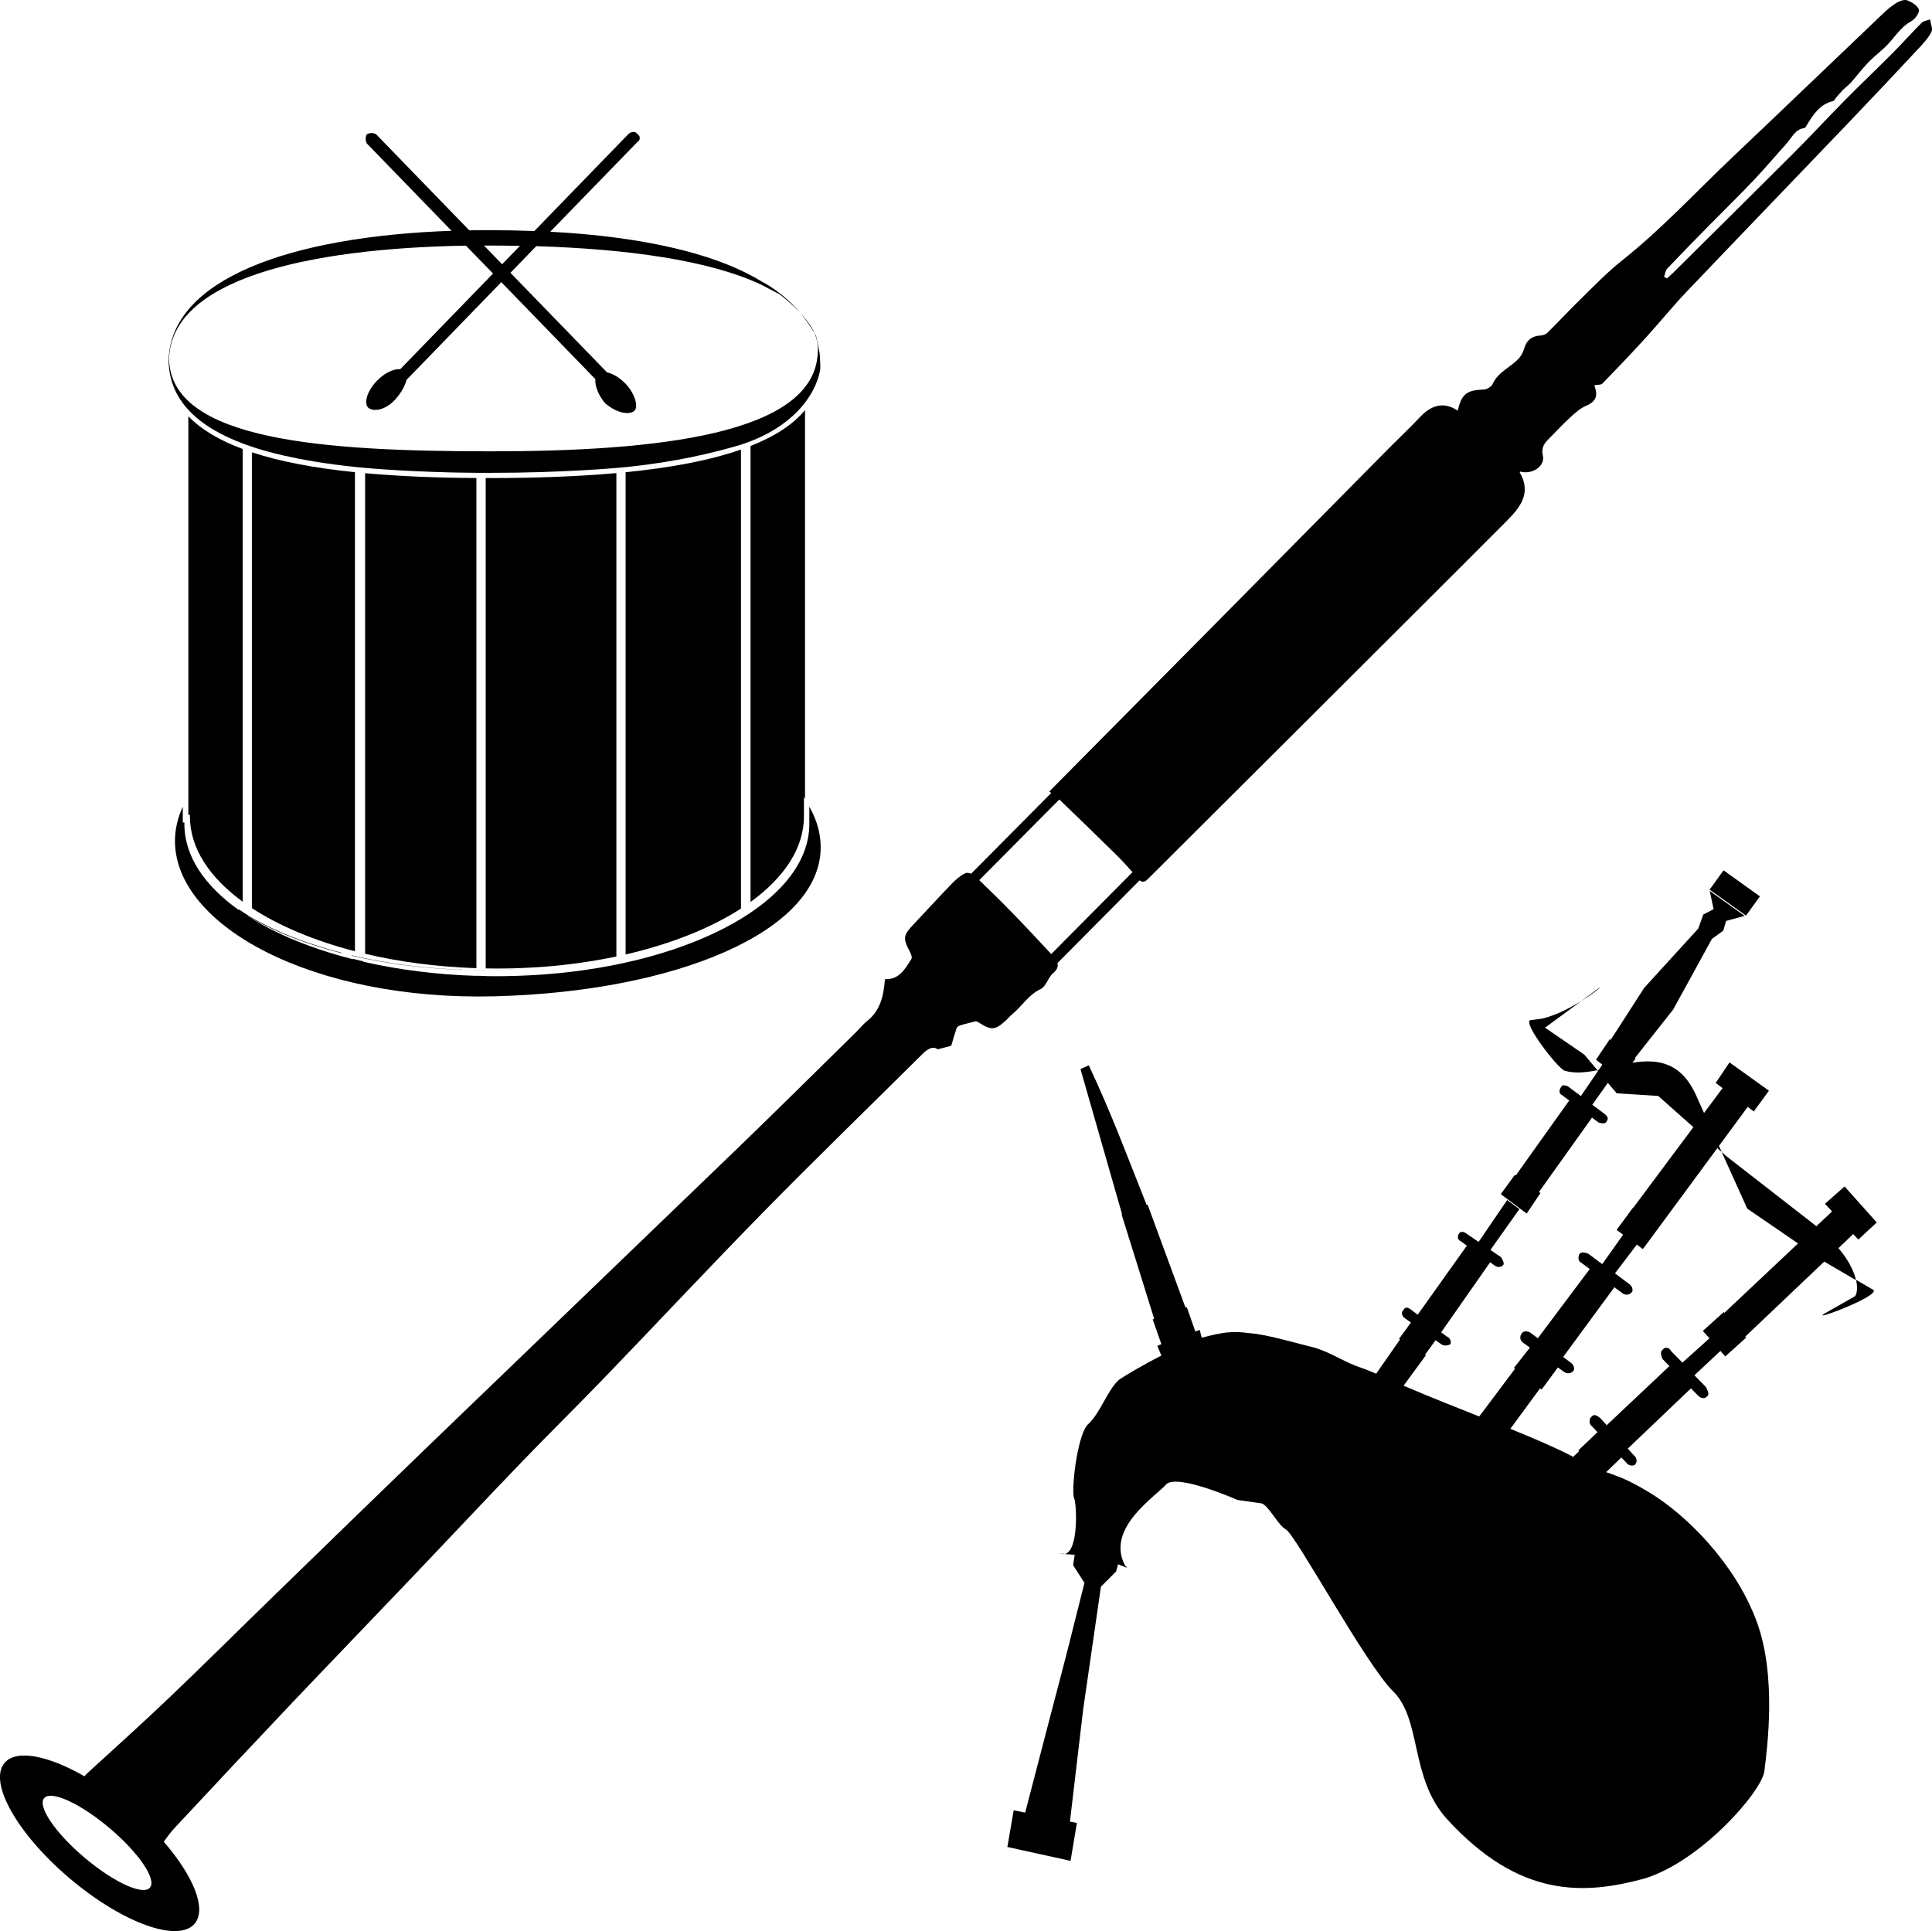
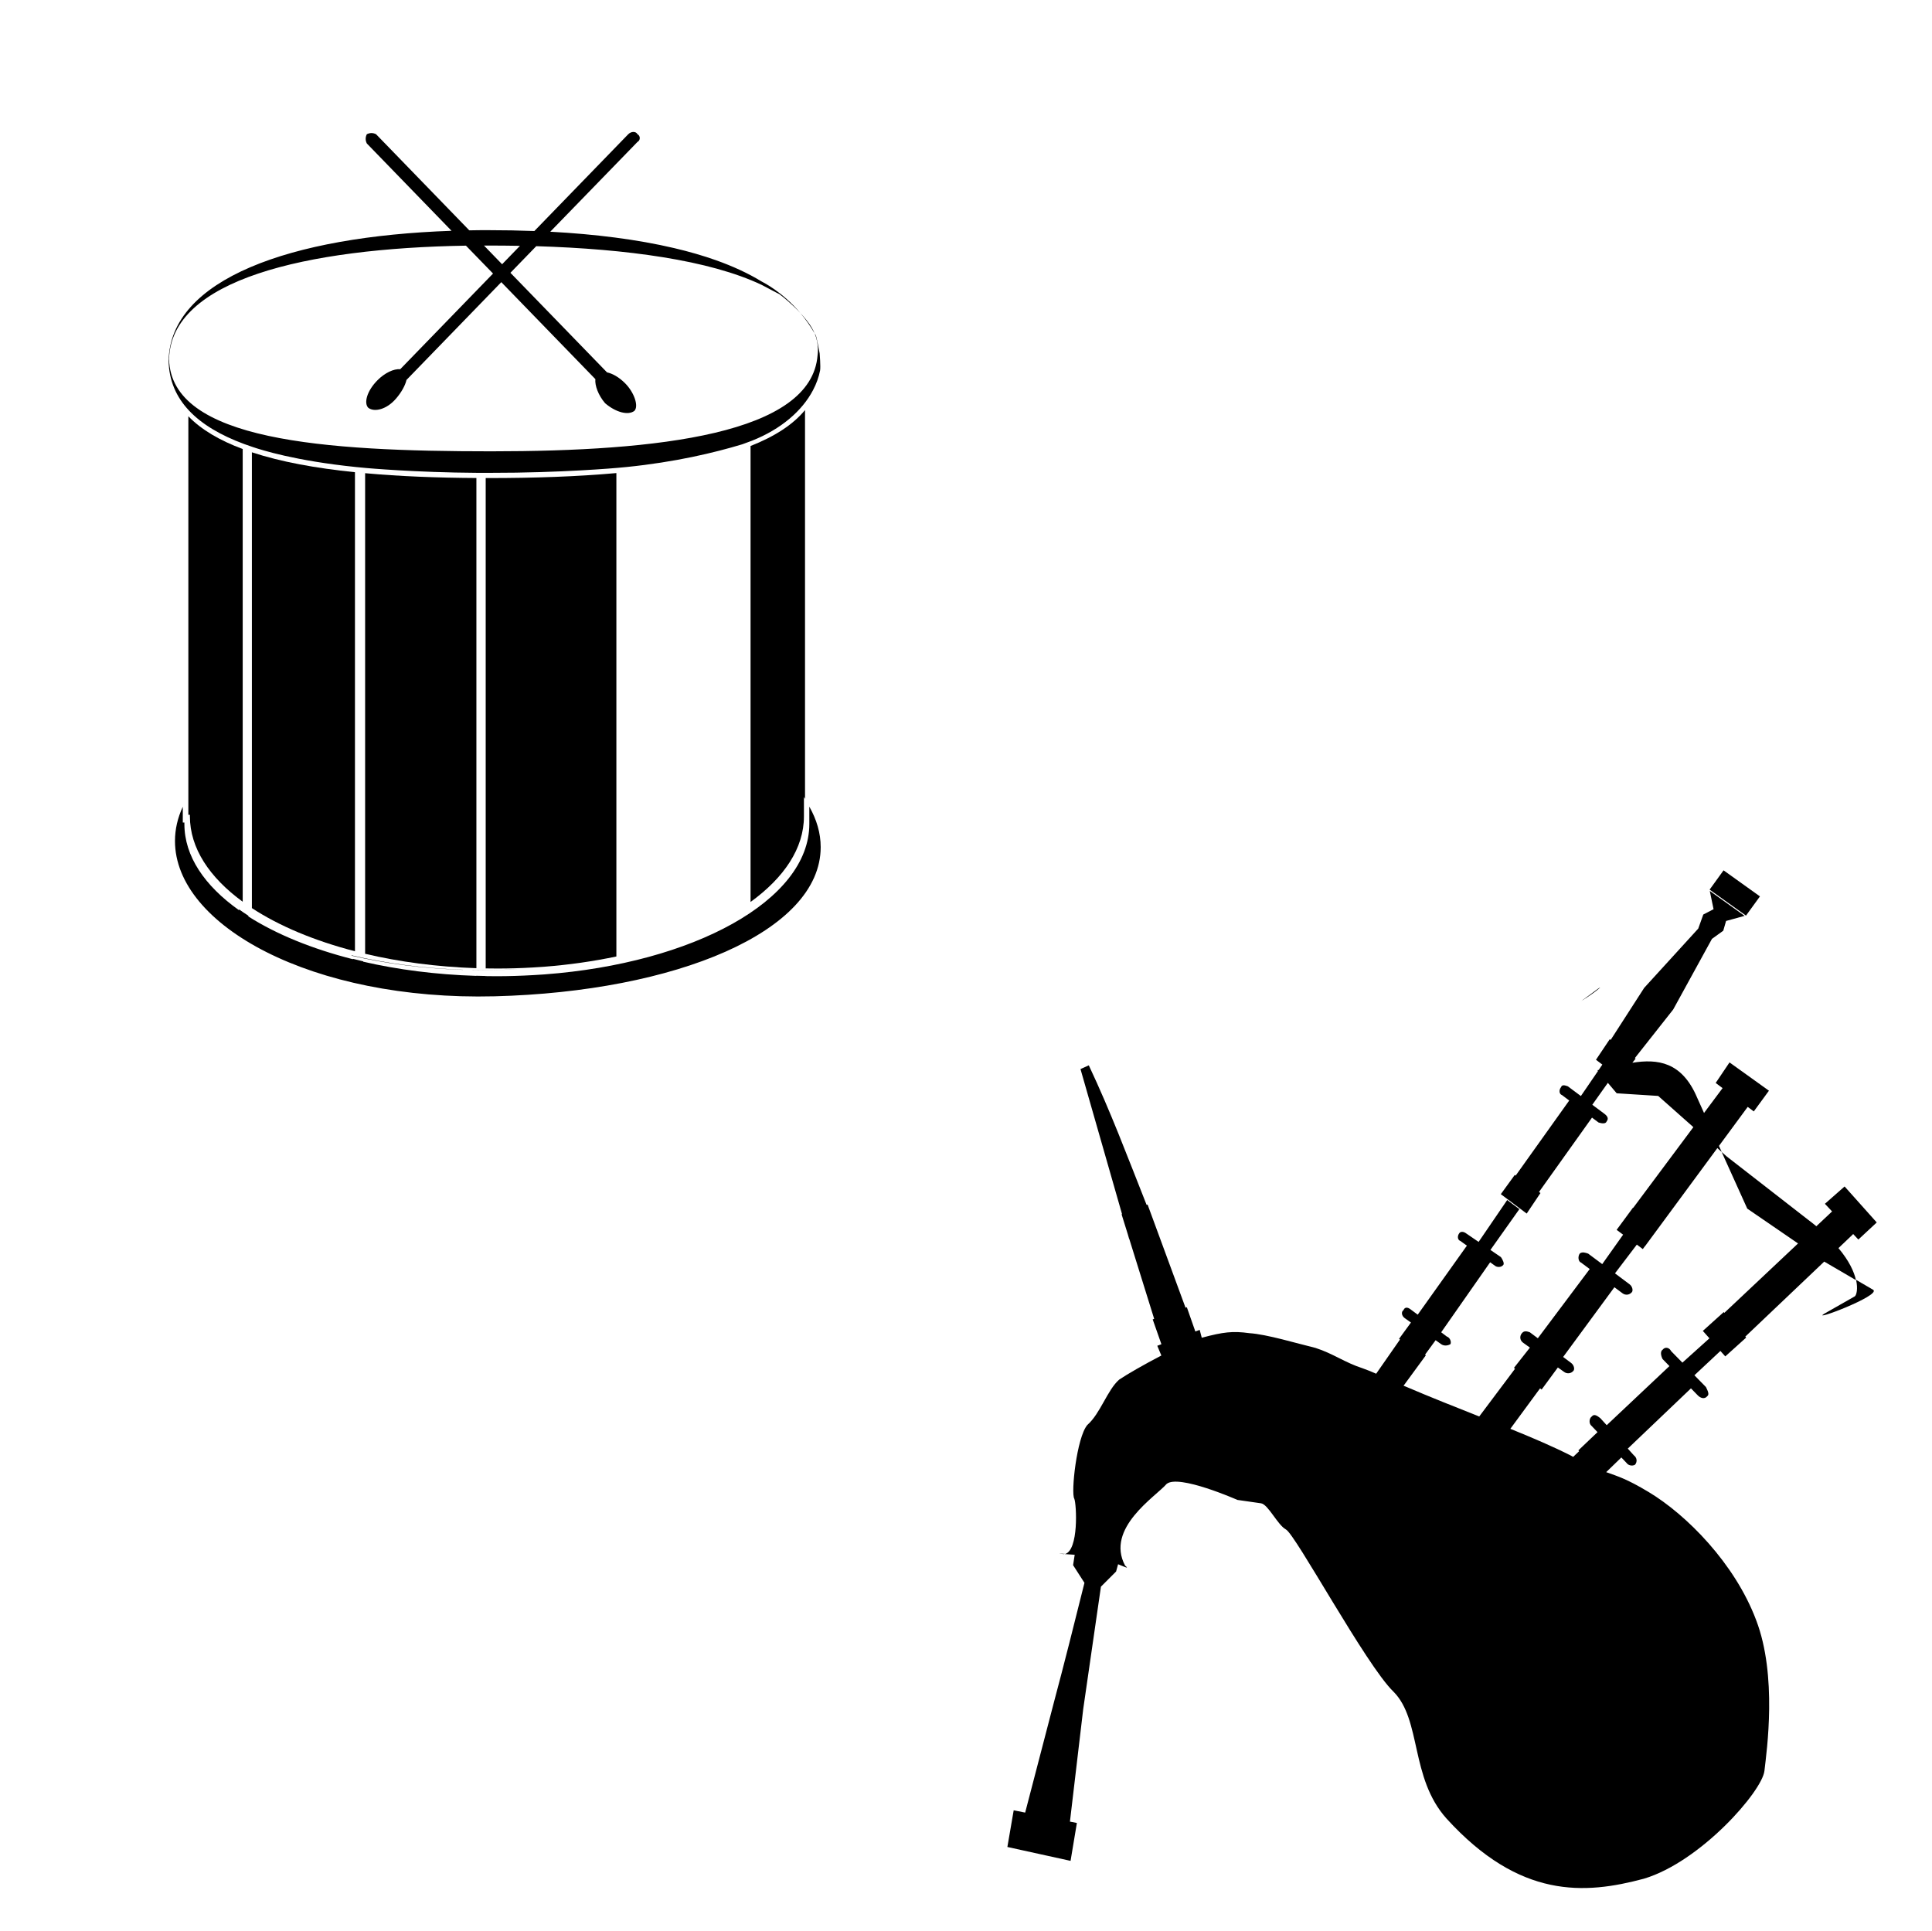
<svg xmlns="http://www.w3.org/2000/svg" id="Layer_1" version="1.1" viewBox="0 0 336.64 336.52" class="fill-current">
-   <path d="M336.32,3.42h0l.03-.05c-.51.2-1.15.25-1.51.6-1.74,1.74-3.37,3.58-5.1,5.32-2.69,2.7-5.46,5.32-8.14,8.04-3.12,3.15-6.13,6.42-9.27,9.55-6.9,6.9-13.85,13.76-20.78,20.64-.35.35-.73.66-1.11,1-.16-.1-.32-.19-.48-.29.18-.48.23-1.09.55-1.43,2.46-2.59,4.96-5.15,7.47-7.69,2.53-2.58,5.14-5.11,7.62-7.73,1.95-2.06,3.78-4.24,5.68-6.34.93-1.04,1.49-2.52,3.15-2.73.13-.02.24-.26.33-.4,1.14-1.88,2.29-3.74,4.65-4.3.22-.05.35-.41.54-.62.39-.45.77-.92,1.19-1.34.44-.44.96-.8,1.37-1.26.99-1.11,1.89-2.32,2.92-3.4.92-.97,1.97-1.79,2.95-2.7,1.6-1.48,2.64-3.5,4.66-4.6.66-.35,1.48-1.52,1.32-2.01-.23-.7-1.22-1.31-2.03-1.62-.5-.19-1.32.11-1.86.43-.86.52-1.64,1.19-2.38,1.89-8.75,8.34-17.46,16.72-26.23,25.03-6.39,6.05-12.37,12.56-19.3,18.04-2.5,1.99-4.75,4.33-7.04,6.57-2.01,1.95-3.9,4-5.89,5.97-.29.29-.81.45-1.24.48-1.49.09-2.38.81-2.8,2.24-.17.56-.43,1.13-.8,1.58-1.43,1.68-3.73,2.45-4.71,4.63-.21.46-.96.93-1.48.95-3.03.12-3.92.75-4.59,3.69-2.59-1.7-4.72-.88-6.66,1.2-1.64,1.76-3.41,3.41-5.12,5.13-10.03,10.14-20.05,20.29-30.08,30.43-9.69,9.79-19.38,19.57-29.32,29.61.11.08.23.17.35.25l-13.97,14.08c-.36-.14-.75-.21-.99-.1-.84.41-1.6,1.05-2.27,1.73-2.36,2.44-4.65,4.94-6.97,7.41-1.58,1.68-1.63,2.28-.53,4.38.23.43.55,1.14.36,1.43-1.1,1.75-2.14,3.63-4.61,3.53-.23,2.87-.79,5.47-3.15,7.33-.71.56-1.28,1.31-1.94,1.95-6.97,6.84-13.89,13.72-20.92,20.5-17.85,17.22-35.74,34.39-53.59,51.6-8.87,8.56-17.7,17.15-26.55,25.75-6.1,5.93-12.13,11.93-18.28,17.81-4.78,4.56-9.69,9-14.58,13.45-.19.17-.34.35-.47.52-6.35-3.65-11.91-4.76-13.94-2.32-2.84,3.41,2.28,12.44,11.44,20.17,9.16,7.73,18.87,11.23,21.71,7.81,2.13-2.56-.23-8.29-5.39-14.26.6-.85,1.22-1.69,1.93-2.45,6.66-7.15,13.34-14.28,20.05-21.36,6.89-7.26,13.84-14.45,20.74-21.7,6.54-6.85,13.01-13.77,19.58-20.6,4.79-4.98,9.73-9.82,14.52-14.8,9.26-9.6,18.37-19.36,27.71-28.88,9.08-9.25,18.38-18.27,27.57-27.39.92-.92,1.86-1.57,2.76-.91.93-.25,1.52-.4,2.35-.62.25-.85.56-1.97.93-3.07.07-.22.39-.41.64-.48.81-.26,1.63-.44,2.46-.66.31-.17.66.09,1.02.32,1.93,1.2,2.62,1.14,4.34-.4.47-.42.87-.92,1.35-1.31,1.64-1.36,2.73-3.3,4.82-4.27.95-.43,1.3-2.02,2.18-2.77.77-.65.92-1.21.75-1.75l14.33-14.44c.46.37.89.35,1.46-.24,8.37-8.37,16.76-16.71,25.15-25.07,6.99-6.96,13.95-13.93,20.93-20.89,5.44-5.43,10.88-10.86,16.31-16.31,2.41-2.41,4.51-4.91,2.38-8.6,0-.02.04-.08.05-.12,2.14.58,4.42-.94,3.98-2.79-.29-1.27.16-2.03.95-2.82,1.22-1.22,2.4-2.51,3.67-3.69.9-.83,1.85-1.72,2.95-2.18,1.71-.73,2.06-1.78,1.45-3.39-.03-.08.02-.19.02-.2.49-.09,1.1,0,1.36-.29,2.5-2.57,4.99-5.18,7.41-7.83,2.44-2.67,4.71-5.49,7.19-8.1,9.33-9.8,18.74-19.54,28.09-29.32,4.21-4.4,8.38-8.83,12.53-13.28.79-.85,1.6-1.74,2.1-2.75.26-.53-.14-1.39-.24-2.11h0ZM26.13,328.94c-1.19,1.43-6.29-.9-11.38-5.2-5.1-4.3-8.26-8.95-7.06-10.38,1.19-1.43,6.29.9,11.38,5.2,5.1,4.3,8.26,8.95,7.06,10.38ZM183.17,166.26c-2.15-2.31-4.3-4.63-6.49-6.89-1.98-2.04-4-4.03-6.05-5.99l13.95-14.06c3.37,3.24,6.72,6.49,10.05,9.77.94.93,1.82,1.91,2.7,2.9l-14.17,14.28h.01Z" />
-   <path d="M41.53,158.65c4.79,3.09,10.92,5.65,17.96,7.45v-.07c-7.05-1.82-13.18-4.4-17.96-7.52v.13h0Z" />
  <path d="M82.26,169.03v.02c.62,0,1.24.02,1.87.02,2.13,0,4.23-.07,6.31-.19-2.01.11-4.06.18-6.12.18-.69,0-1.37,0-2.05-.02h0Z" />
-   <path d="M92.45,168.74c-.2.02-.39.03-.59.04.2-.01.39-.03.59-.04Z" />
  <path d="M61.26,166.54c5.95,1.39,12.5,2.25,19.39,2.47v-.02c-6.9-.23-13.45-1.11-19.39-2.51v.06h0Z" />
  <path d="M91.86,168.78c-.47.03-.95.06-1.42.09.48-.03.95-.06,1.42-.09Z" />
  <path d="M43.89,158.25c4.77,3.12,10.91,5.7,17.96,7.52v-83.48c-6.84-.7-12.94-1.81-17.96-3.47v79.43h0Z" />
  <path d="M84.63,83.31h0v85.45c.68.01,1.37.02,2.05.02,2.07,0,4.11-.06,6.12-.18.48-.03.95-.06,1.42-.09.2-.01.39-.03.59-.04,4.38-.34,8.61-.95,12.59-1.79v-84.24c-6.89.62-14.41.87-22.24.87h-.54Z" />
  <path d="M63.62,166.21h0c5.95,1.41,12.5,2.28,19.39,2.51v-85.42c-6.86-.04-13.4-.29-19.39-.84v83.75Z" />
-   <path d="M109.01,166.33c7.92-1.83,14.82-4.59,20.1-8v-79.99c-5.5,1.92-12.37,3.18-20.1,3.95v84.04Z" />
  <path d="M42.29,157.14v-78.89c-4-1.49-7.22-3.37-9.47-5.71v69.45h.27c0,.09,0,.18,0,.27,0,5.53,3.4,10.65,9.2,14.88h0Z" />
  <path d="M140.08,138.88h0c.07.12.12.23.19.34v-67.76c-2.11,2.57-5.35,4.63-9.49,6.26v79.46c5.85-4.24,9.3-9.36,9.3-14.9,0-.09,0-.18,0-.27h0v-3.13h0Z" />
  <path d="M141.02,140.55v2.77h0c0,.09,0,.18,0,.27,0,13.34-20.28,24.27-46.1,26.21-.2.02-.4.03-.6.04-.48.03-.96.06-1.44.09-2.1.12-4.23.19-6.4.19-.63,0-1.27,0-1.89-.02v-.02c-.54,0-1.09-.02-1.63-.04v.02c-6.99-.22-13.63-1.08-19.67-2.47v-.06c-.61-.14-1.21-.29-1.8-.44v.07c-7.13-1.81-13.35-4.36-18.21-7.45v-.13c-.56-.36-1.11-.73-1.63-1.11v.15c-6-4.26-9.52-9.42-9.52-15.01,0-.09,0-.18,0-.27h-.28v-2.75c-.89,1.91-1.36,3.91-1.36,5.97,0,14.73,23.91,27.86,55.71,27.06,31.53-.81,56.8-11.26,56.8-26,0-2.43-.7-4.8-1.99-7.07h0Z" />
  <path d="M29.36,63.15c0-.09,0-.18,0-.27,0-.1,0-.2,0-.3v.57Z" />
  <path d="M141.48,57.16h0c-.52-.88-1.24-1.77-2.02-2.6.86,1.01,1.7,2.18,2.47,3.52-.12-.3-.28-.61-.46-.92Z" />
  <path d="M42.49,77.36c.36.13.92.33,1.61.56,1.44.48,7.25,2.37,17.96,3.47.73.08,1.26.12,1.78.17,0,0,8.51.78,19.39.84.76,0,1.6,0,1.6,0h.54c12.47.02,22.24-.87,22.24-.87.52-.05.98-.09,1.61-.15,8.43-.86,15.16-2.46,20.1-3.95l1.68-.62c5.14-2.03,8.79-5.25,10.66-8.81.59-1.11,1-2.26,1.23-3.41.13-.64-.07-3-.07-3,0,0-.53-2.91-.68-3.17-.07-.12-.13-.23-.2-.35.83,1.99.53,3.7.52,3.81-1.03,13.76-27.76,16.77-56.87,16.77s-55.79-1.85-56.13-16.06c.33-13.88,23.89-19.32,51.73-19.78l4.72,4.86-16.17,16.67c-1.14-.1-2.71.66-3.95,1.91-1.88,1.88-2.42,4.02-1.61,4.82,1.07.81,3.22.27,4.82-1.6.95-1.1,1.61-2.3,1.83-3.26l16.52-17.04,16.39,16.9c-.11,1.11.5,2.8,1.7,4.2,1.87,1.6,4.01,2.15,5.09,1.34.8-.8,0-3.21-1.61-4.82-1.06-1.07-2.21-1.7-3.15-1.9l-16.83-17.35,4.5-4.64c15.71.48,30.17,2.42,39.29,6.75.32.15,2.82,1.51,3.04,1.59.6.42,2.22,1.74,3.69,3.31-3.19-3.76-6.55-5.38-6.79-5.52-2.29-1.4-4.94-2.62-7.88-3.67-2.28-.81-4.74-1.52-7.34-2.13-6.43-1.51-13.76-2.43-21.57-2.85l15.2-15.65c.53-.27.53-1.07,0-1.34-.27-.53-1.08-.53-1.61,0l-16.36,16.87c-2.63-.1-5.3-.15-8-.15-1.12,0-2.24,0-3.34.03l-16.24-16.75c-.53-.27-1.07-.27-1.61,0-.27.53-.27,1.07,0,1.61l14.76,15.22c-28.01.97-49.04,8.39-49.3,22.67.14,6.86,5.04,11.47,13.12,14.47ZM85.04,42.79h0c1.86,0,3.72.02,5.56.05l-3.11,3.21-3.16-3.26h.72Z" />
-   <path d="M269.22,179.08l6.32-4.64c-1.9,1.18-4.38,2.47-6.77,3.06l-2.12.28c-1.38.41,4.67,8.26,5.94,8.79,1.69.54,3.66.34,5.75-.07l-2.28-2.71-6.84-4.7h0Z" />
  <path d="M323.41,223.03c.36,1.62.06,2.65-.21,2.87l-5.34,3.04c-2.44,1.48,9.87-3.16,8.55-4.16l-3-1.75h0Z" />
  <path d="M277.73,172.83l-2.19,1.61c2.89-1.8,4.43-3.31,2.19-1.61Z" />
  <polygon points="306.66 156.21 300.32 151.67 297.89 155.03 304.23 159.56 306.66 156.21" />
  <path d="M322.89,215.03l.92.98,3.2-2.98-5.6-6.27-3.43,3.02,1.25,1.33-2.74,2.58c-.47-.39-.97-.78-1.5-1.18l-14.12-10.98-.88-.78,4.46,9.87,8.85,6.07-12.84,12.09-.11-.13-3.64,3.28,1.15,1.29-4.71,4.24-1.96-2c-.33-.66-1.06-.79-1.47-.27-.44.29-.35.98-.03,1.64l1.2,1.23-10.93,10.3-1.13-1.24c-.53-.4-1.06-.8-1.48-.27-.44.29-.55,1.24-.02,1.64l1.03,1.08-3.34,3.18.13.15-1.03.98c-.15-.08-.29-.16-.44-.24-3.06-1.55-6.61-3.07-10.51-4.65l5.18-7.05.27.21,2.83-3.85,1.08.77c.53.4,1.24.3,1.65-.21.21-.26.11-.95-.42-1.35l-1.39-1.04,8.93-12.15,1.41,1.05c.53.4,1.24.3,1.65-.21.2-.26.11-.95-.41-1.35l-2.55-1.91,3.81-5.01,1.04.78.39-.53h.02s12.58-17.07,12.58-17.07l.76.68-.48-1.06,5.01-6.8,1.06.79,2.64-3.61-6.87-4.93-2.41,3.58,1.2.9-3.23,4.33-1.22-2.71c-2.65-6.22-6.87-6.74-11.27-6.04l.57-.72-.13-.1,6.67-8.45,6.76-12.32,1.97-1.42.49-1.7,3.23-.89-6.07-4.34.66,3.18-1.79.93-.88,2.45-9.42,10.33-5.84,9.07-.16-.12-2.4,3.58,1.11.84-.63.93c-.08.01-.15.03-.23.05l.11.13-2.99,4.37-2.28-1.7c-.5-.17-1-.34-1.18.16-.41.52-.32,1.21.18,1.38l1.25.94-9.33,13.08-.16-.11-2.43,3.35,4.51,3.38,2.4-3.58-.26-.18,9.24-12.96,1.14.85c.5.16,1.24.3,1.41-.19.41-.52.11-.95-.42-1.35l-2.08-1.55,2.71-3.82,1.54,1.82,7.23.46,6.13,5.44-10.48,14.06-.04-.03-2.85,3.87,1.13.84-3.64,5.13-2.45-1.83c-.5-.17-1-.34-1.44-.04-.41.52-.29,1.44.21,1.61l1.5,1.12-9.04,12.06-1.39-1.04c-.5-.17-1-.34-1.41.19-.41.52-.32,1.21.21,1.61l1.21.87-2.78,3.53.19.15-6.24,8.32c-4.08-1.62-8.43-3.33-12.91-5.25-.1-.03-.19-.07-.28-.1l3.89-5.31-.14-.11,1.84-2.52.92.66c.53.4,1.24.3,1.68.01.17-.49-.15-1.15-.65-1.31l-.98-.74,8.53-12.2.89.64c.27.2,1,.33,1.41-.19.2-.26-.12-.92-.42-1.35l-1.83-1.25,5.04-7.11-2.12-1.59-4.98,7.3-2.15-1.47c-.53-.4-1-.33-1.2-.07-.41.52-.32,1.21.18,1.38l1.13.81-8.57,12.03-1.29-.96c-.54-.4-1-.33-1.18.16-.44.29-.35.98.18,1.38l1.11.79-2.07,2.84.16.12-4.15,5.96c-.68-.3-1.43-.62-2.34-.94-3.09-.99-5.15-2.57-8.24-3.56-3.29-.79-8.44-2.37-11.53-2.57-2.88-.4-4.53-.2-8.24.79-.01,0-.03,0-.04.01l-.36-1.37-.76.28-1.48-4.23-.23.08-6.61-17.97-.17.06c-3.44-8.68-6.23-16.16-10.07-24.32l-1.45.65,7.24,25.28-.08.03,1.1,3.53.2.7.04.06,4.34,13.93-.26.09,1.52,4.33-.72.27.71,1.7c-2.99,1.55-5.91,3.23-7.34,4.19-2.06,1.78-3.29,5.93-5.56,7.91-1.85,2.18-2.88,11.86-2.27,12.85.4.96.8,9.04-1.65,9.65.46.03,1.06.07,1.72.12l-.28,1.81,1.98,3.08c-1.76,7.05-3.52,14.09-5.29,20.7l-5.04,19.34-2-.4-1.1,6.39,11.01,2.42,1.1-6.6-1.21-.24,2.31-19.58,3.09-21.36,2.64-2.64.35-1.27c1.29.52,1.98.86,1.23.25-3.5-6.53,5.35-12.06,7.21-14.23,2.06-1.78,12.35,2.77,12.35,2.77,0,0,2.88.4,4.12.59s2.88,3.76,4.32,4.55c1.65.79,14.01,23.71,18.74,28.26,4.94,4.94,2.88,15.02,9.26,22.13,12.77,14.03,24.09,13.24,34.39,10.48,9.89-2.96,20.59-15.22,21-18.78.41-3.55,2.27-16.6-1.44-26.28-3.71-9.88-12.15-18.38-18.74-22.33-3.83-2.3-5.36-2.73-7.39-3.46l2.64-2.56.93.98c.29.43,1.03.57,1.47.27.41-.52.32-1.21-.21-1.61l-1.07-1.18,11.01-10.5,1.11,1.14c.56.63,1.3.76,1.71.24.44-.29.11-.95-.21-1.61l-2.01-2.05,4.53-4.24.85.95,3.64-3.28-.15-.17,13.75-13.07,5.53,3.23c-.32-1.44-1.17-3.34-3.05-5.58l2.54-2.42-.02-.02Z" />
  <path d="M185.34,270.82c.07,0,.14-.02.2-.04-1.02-.06-1.37-.06-.2.04Z" />
</svg>